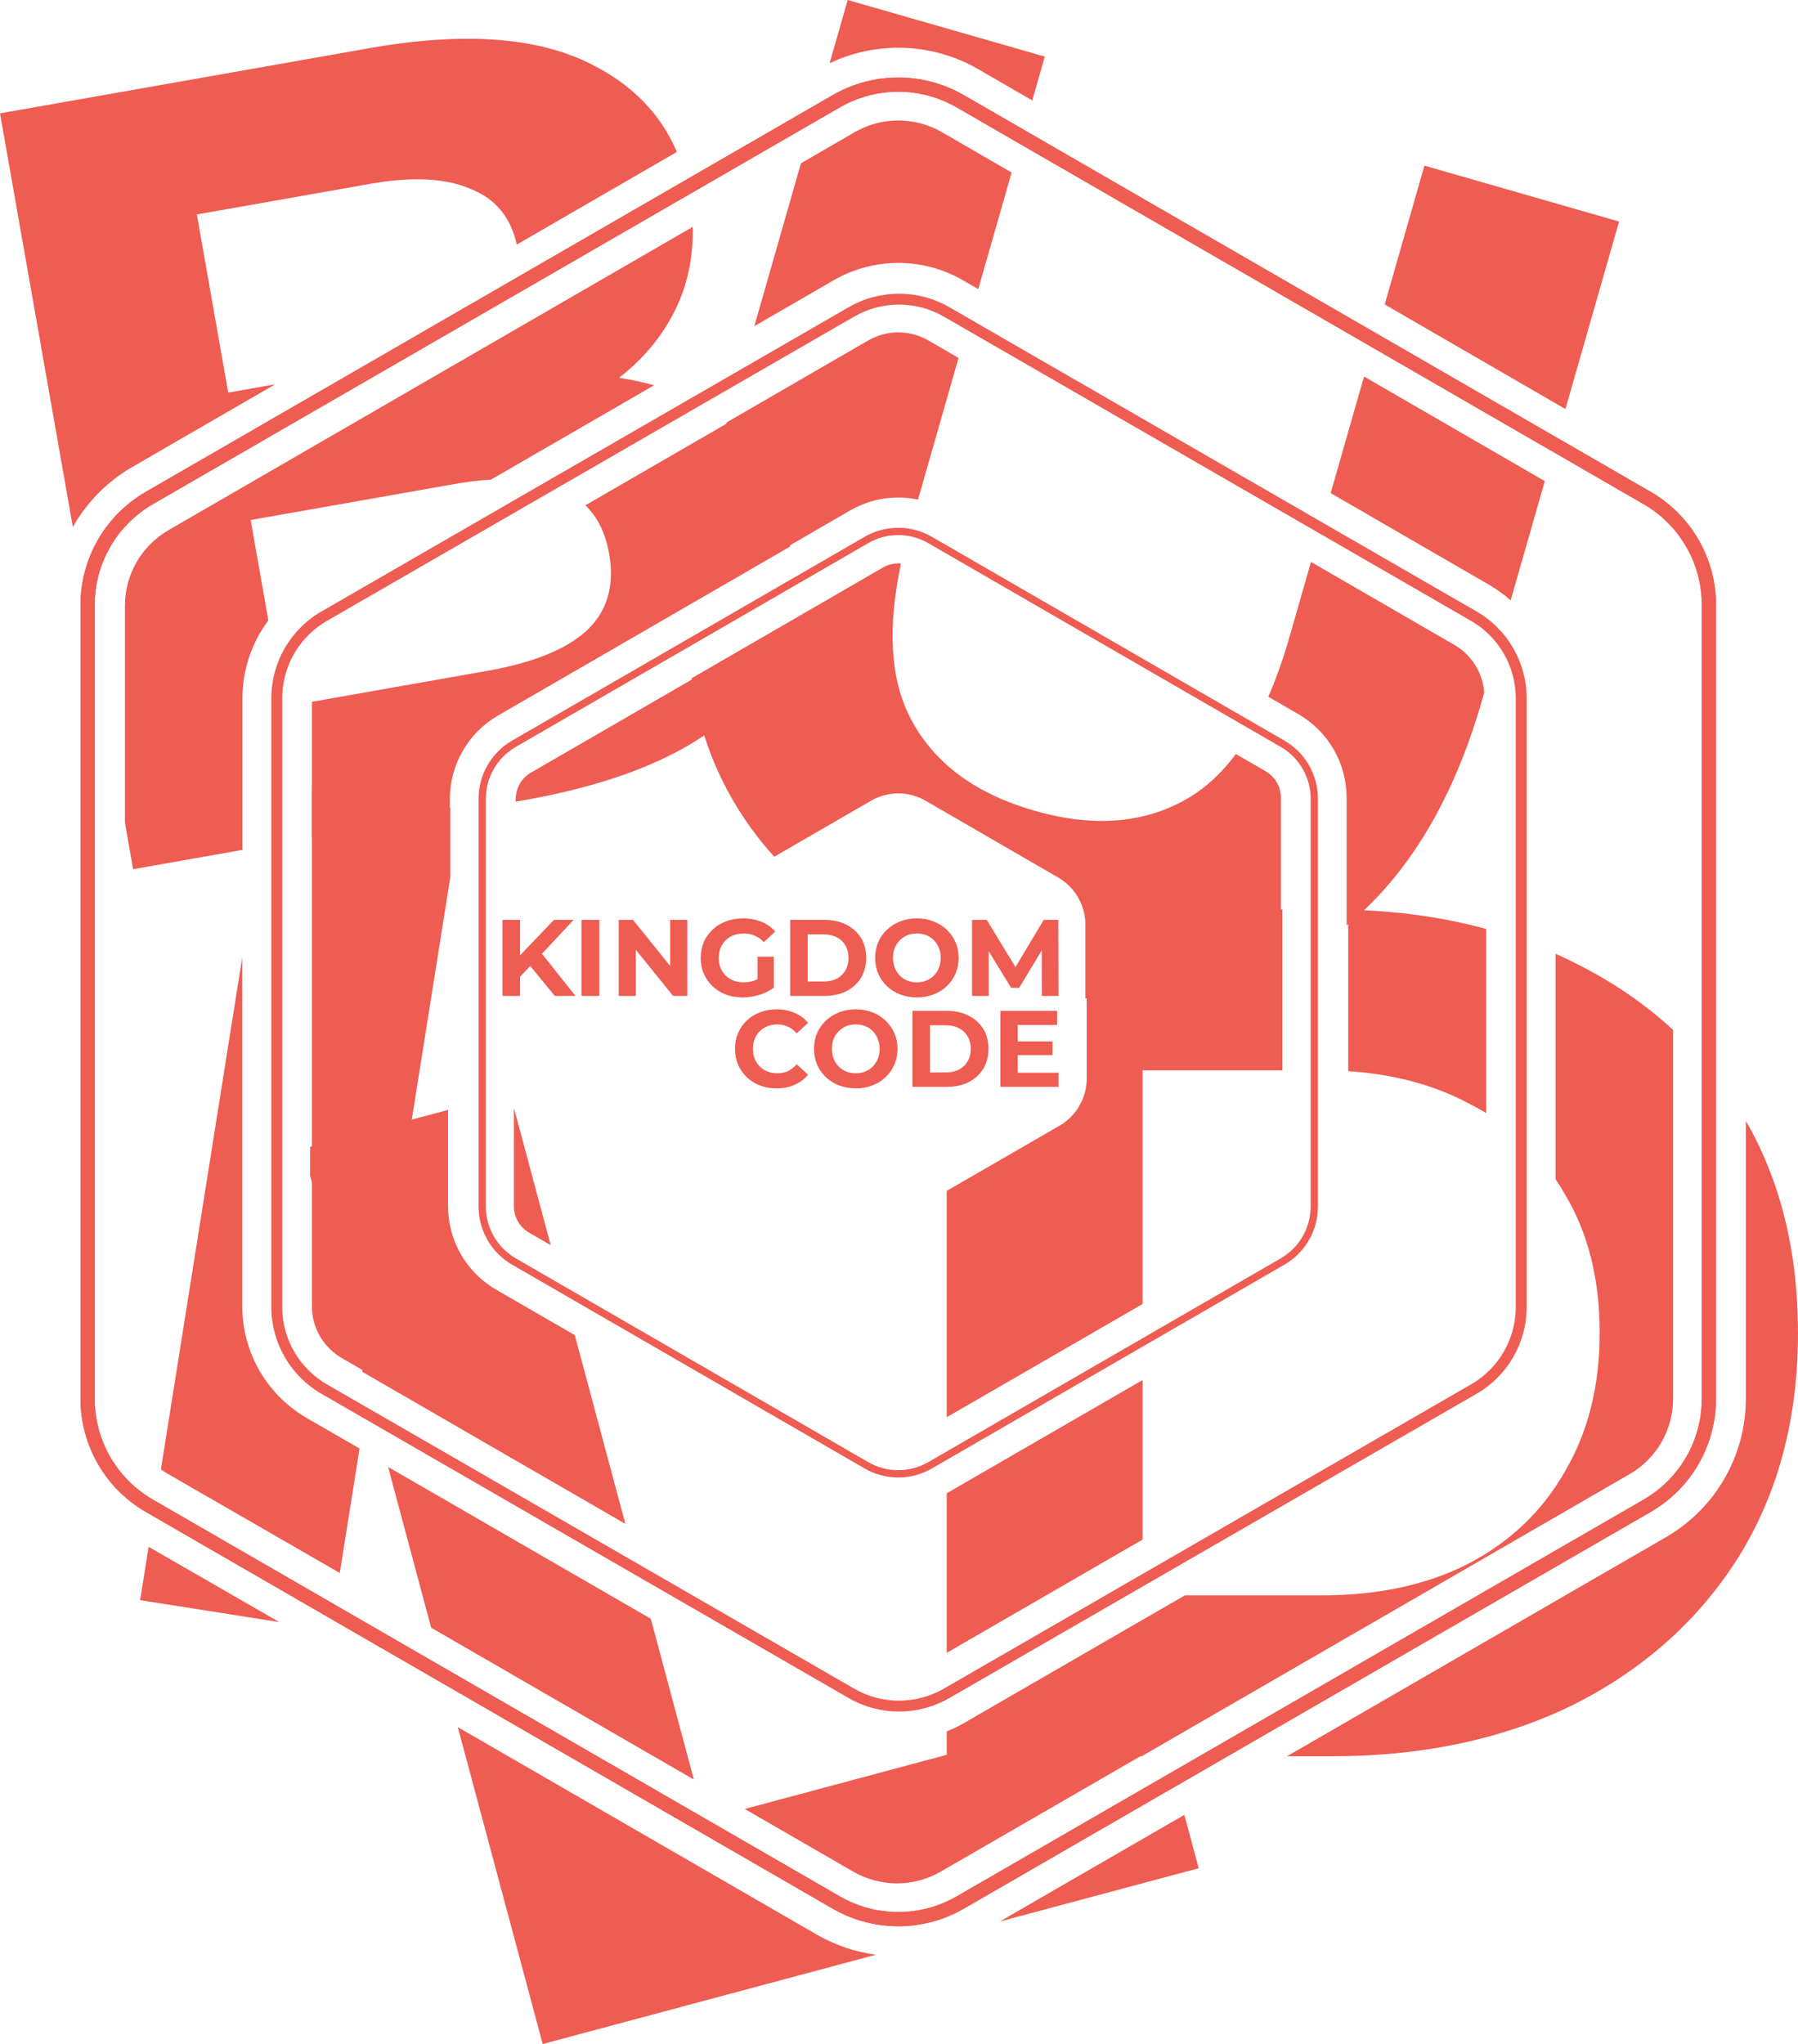
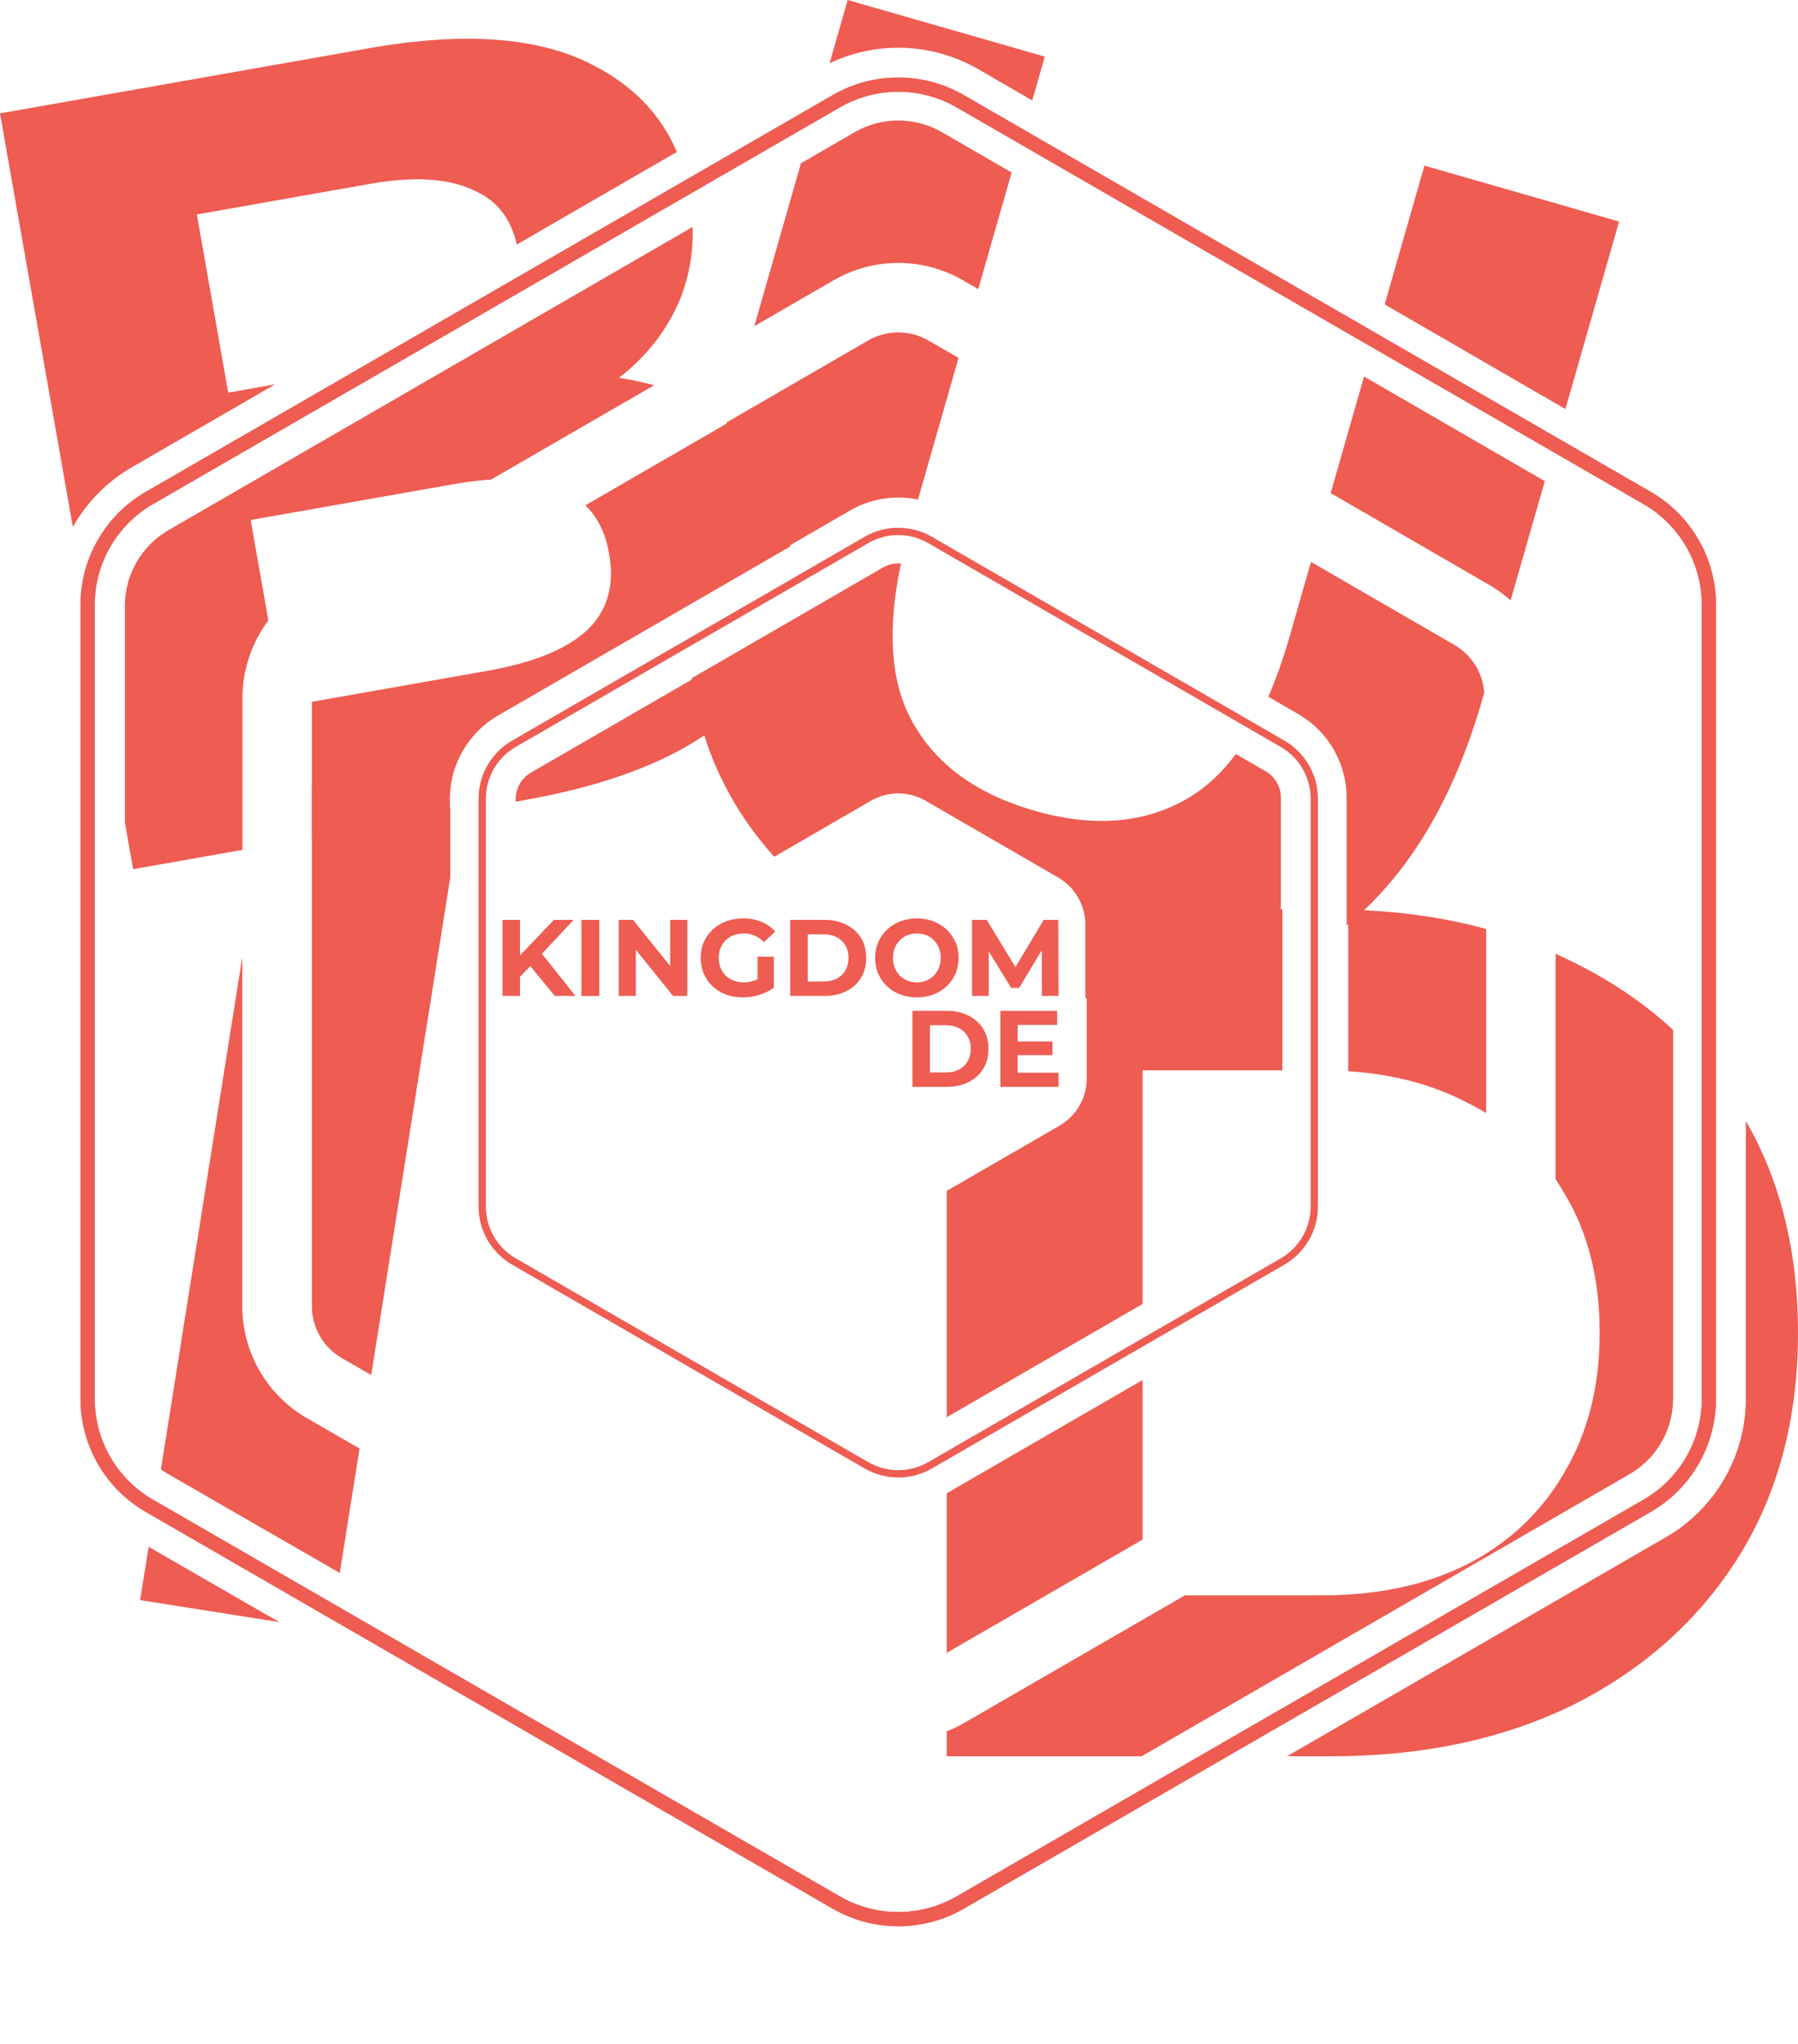
<svg xmlns="http://www.w3.org/2000/svg" width="1206px" height="1371px" viewBox="0 0 1206 1371" version="1.1">
  <title>BUILD22</title>
  <g id="Page-1" stroke="none" stroke-width="1" fill="none" fill-rule="evenodd">
    <g id="BUILD22" fill="#ee5c52">
      <path d="M302,541.655 L209.2,527 L209.2,876.127 C209.2,890.49 216.886,903.776 229.392,910.987 L248.996,922.284 L253.206,895.785 L302,588.608 L302,541.655 Z M206.024,951.306 L241.169,971.556 L227.909,1055.039 L112.755,988.682 C111.085,987.728 109.476,986.684 107.928,985.582 L162.493,642.073 L162.493,876.127 C162.493,907.139 179.09,935.792 206.024,951.306 Z M187.333,1088 L99.681,1037.502 L94,1073.267 L187.333,1088 Z" id="Shape" />
      <path d="M83.795,551.797 L89.291,583 L162.621,570.055 L162.621,468.301 C162.621,449.179 168.898,430.954 179.995,416.144 L168.131,348.792 L304.858,324.657 C313.563,323.12 321.73,322.128 329.362,321.68 L438.708,258.422 C435.883,257.626 432.999,256.904 430.058,256.257 C425.194,255.103 420.241,254.151 415.196,253.398 C433.056,239.563 446.339,222.867 455.044,203.309 C461.898,187.428 465.08,170.394 464.592,152.208 L164.123,326.032 L155.999,330.731 L113.018,355.597 C94.921,366.066 83.795,385.374 83.795,406.247 L83.795,551.797 Z M495.245,291.796 C492.693,289.122 490.038,286.583 487.279,284.18 L392.638,338.93 C400.838,346.841 406.143,357.637 408.553,371.319 C412.38,393.046 407.229,410.384 393.099,423.333 C379.367,435.713 357.309,444.585 326.926,449.949 L209.199,470.731 L209.199,561.833 L301.745,545.497 L301.745,535.948 C301.745,512.842 314.061,491.501 334.043,479.941 L530,366.577 C529.804,365.287 529.592,363.99 529.363,362.688 C524.175,333.236 512.803,309.605 495.245,291.796 Z M527.943,418.83 L356.138,518.22 C349.797,521.889 345.907,528.648 345.907,535.948 L345.907,537.702 L351.169,536.772 C417.723,525.024 465.995,504.057 495.986,473.871 C512.072,457.374 522.725,439.027 527.943,418.83 Z M454.022,101.903 C443.19,76.527 424.191,56.99 397.024,43.292 C360.942,24.77 311.071,21.128 247.409,32.366 L0,76.039 L48.864,353.469 C58.133,337.044 71.719,323.069 88.603,313.301 L146.981,279.529 L155.104,274.83 L184.592,257.77 L153.079,263.333 L132.032,143.836 L248.503,123.275 C276.958,118.253 299.553,119.491 316.29,126.991 C332.53,133.562 342.639,145.91 346.618,164.036 L454.022,101.903 Z" id="Shape" />
-       <path d="M369.378,835.172 L366.159,823.15 L344.685,743 L344.685,809.105 C344.685,816.39 348.575,823.15 354.915,826.809 L369.378,835.172 Z M385.546,895.521 L332.823,865.046 C312.844,853.501 300.53,832.179 300.53,809.105 L300.53,744.447 L208,769.248 L208,788.654 L239.047,904.541 L243.262,920.272 L419.461,1022.114 L385.546,895.521 Z M260.314,983.926 L436.514,1085.76 L465.405,1193.597 L289.204,1091.763 L260.314,983.926 Z M781.333,1168.475 L773.662,1139.859 L499.537,1213.324 L572.3,1255.376 C590.446,1265.861 612.824,1265.861 630.969,1255.376 L781.333,1168.475 Z M794.405,1217.279 L670.569,1288.844 L804,1253.09 L794.405,1217.279 Z M587.51,1311.104 C573.763,1309.286 560.288,1304.788 547.89,1297.626 L307.068,1158.443 L364.015,1371 L587.51,1311.104 Z" id="Shape" />
      <path d="M519.324,574.648 C507.996,562.165 498.204,548.568 489.948,533.857 C476.41,509.737 467.722,483.432 463.884,454.944 L592.262,380.639 C595.978,378.489 600.2,377.595 604.337,377.961 C595.217,420.858 597.182,455.146 610.232,480.824 C625.675,511.209 653.527,532.184 693.784,543.747 C734.049,555.31 768.764,552.307 797.937,534.735 C809.317,527.883 819.654,518.224 828.965,505.757 L848.917,517.305 C855.247,520.969 859.139,527.722 859.139,535.014 L859.139,648.777 C820.155,667.37 776.457,674.297 728.031,669.555 L728.031,620.243 C728.031,611.515 724.927,603.234 719.508,596.749 C716.807,593.522 713.531,590.739 709.779,588.567 L620.822,537.078 C609.503,530.527 595.552,530.527 584.232,537.078 L519.324,574.648 Z M462,405.024 L570.199,342.397 C584.167,334.313 600.406,331.874 615.744,335.08 L642.943,240.071 L622.723,228.368 C610.232,221.138 594.828,221.138 582.338,228.368 L487.498,283.262 L476.856,320.435 C468.322,350.244 463.37,378.441 462,405.024 Z M850.715,467.334 L870.979,479.064 C890.931,490.612 903.23,511.932 903.23,535.014 L903.23,620.826 C944.678,586.85 975.024,536.255 994.27,469.043 L995.535,464.62 C994.607,451.351 987.16,439.307 975.525,432.572 L879.337,376.896 L865.092,426.635 C860.814,441.592 856.019,455.158 850.715,467.334 Z M1036.161,322.711 L1013.253,402.727 C1008.852,398.785 1004.025,395.262 998.794,392.238 L892.548,330.741 L914.931,252.546 L1036.161,322.711 Z M678.545,115.72 L656.155,193.916 L645.992,188.034 C619.105,172.471 585.957,172.471 559.068,188.034 L505.96,218.773 L537.238,109.516 L573.236,88.681 C591.357,78.192 613.704,78.192 631.826,88.681 L678.545,115.72 Z M656.204,46.427 C625.485,28.648 588.151,27.316 556.442,42.433 L568.59,0 L700.796,37.972 L692.38,67.37 L656.204,46.427 Z M1086,148.608 L1050.004,274.361 L928.774,204.194 L955.426,111.104 L1086,148.608 Z" id="Shape" />
      <path d="M860.173,610 L727.424,610 C728.394,613.31 728.912,616.785 728.912,620.333 L728.912,723.38 C728.912,736.455 721.941,748.521 710.636,755.06 L635,798.782 L635,950.586 L766.393,874.623 L766.393,717.92 L860.173,717.92 L860.173,610 Z M766.393,925.641 L635.616,1001.242 C635.411,1001.366 635.206,1001.481 635,1001.596 L635,1108.616 L766.393,1032.653 L766.393,925.641 Z M904.329,718.488 L904.329,610.138 C937.321,610.941 968.167,615.256 996.851,623.085 L996.851,746.613 C992.905,744.211 988.819,741.949 984.577,739.827 C961.442,727.576 934.69,720.462 904.329,718.488 Z M886.44,1070.075 L794.732,1070.075 L646.759,1155.62 C642.953,1157.825 639.022,1159.708 635,1161.287 L635,1178 L765.727,1178 L1093.007,988.79 C1111.102,978.336 1122.225,959.041 1122.225,938.191 L1122.225,690.788 C1103.037,673.088 1080.946,658.06 1055.954,645.703 C1051.827,643.617 1047.65,641.623 1043.416,639.72 L1043.416,790.944 C1045.538,794.094 1047.552,797.335 1049.467,800.682 C1065.145,826.648 1072.988,857.754 1072.988,894 C1072.988,929.704 1065.145,960.809 1049.467,987.31 C1034.324,1013.818 1012.694,1034.38 984.577,1048.979 C957.003,1063.043 924.29,1070.075 886.44,1070.075 Z M1171.01,938.191 L1171.01,751.778 C1194.342,792.285 1206,839.684 1206,894 C1206,951.343 1192.756,1001.382 1166.258,1044.11 C1139.761,1086.311 1102.996,1119.308 1055.954,1143.111 C1008.912,1166.37 954.569,1178 892.926,1178 L863.231,1178 L1117.416,1031.049 C1150.581,1011.877 1171.01,976.494 1171.01,938.191 Z" id="Shape" />
      <path d="M1102.421,338.136 L641.683,72.022 C617.445,58.023 587.559,58.023 563.321,72.022 L102.58,338.136 C78.407,352.098 63.527,377.859 63.527,405.728 L63.527,938.274 C63.527,966.141 78.407,991.902 102.58,1005.864 L563.321,1271.974 C587.559,1285.977 617.445,1285.977 641.683,1271.974 L1102.421,1005.864 C1126.6,991.902 1141.473,966.141 1141.473,938.274 L1141.473,405.728 C1141.473,377.859 1126.6,352.098 1102.421,338.136 Z M1107.193,329.892 L646.45,63.777 C619.262,48.074 585.742,48.074 558.554,63.777 L97.812,329.892 C70.698,345.552 54,374.455 54,405.728 L54,938.274 C54,969.545 70.698,998.447 97.812,1014.111 L558.554,1280.221 C585.742,1295.926 619.262,1295.926 646.45,1280.221 L1107.193,1014.111 C1134.308,998.447 1151,969.545 1151,938.274 L1151,405.728 C1151,374.455 1134.308,345.552 1107.193,329.892 Z" id="Shape" />
      <path d="M1102.421,338.136 L641.683,72.022 C617.445,58.023 587.559,58.023 563.321,72.022 L102.58,338.136 C78.407,352.098 63.527,377.859 63.527,405.728 L63.527,938.274 C63.527,966.141 78.407,991.902 102.58,1005.864 L563.321,1271.974 C587.559,1285.977 617.445,1285.977 641.683,1271.974 L1102.421,1005.864 C1126.6,991.902 1141.473,966.141 1141.473,938.274 L1141.473,405.728 C1141.473,377.859 1126.6,352.098 1102.421,338.136 Z M1107.193,329.892 L646.45,63.777 C619.262,48.074 585.742,48.074 558.554,63.777 L97.812,329.892 C70.698,345.552 54,374.455 54,405.728 L54,938.274 C54,969.545 70.698,998.447 97.812,1014.111 L558.554,1280.221 C585.742,1295.926 619.262,1295.926 646.45,1280.221 L1107.193,1014.111 C1134.308,998.447 1151,969.545 1151,938.274 L1151,405.728 C1151,374.455 1134.308,345.552 1107.193,329.892 Z" id="Shape" />
      <path d="M859.069,500.992 L622.607,364.285 C610.167,357.094 594.829,357.094 582.39,364.285 L345.932,500.992 C333.526,508.163 325.889,521.398 325.889,535.715 L325.889,809.286 C325.889,823.6 333.526,836.836 345.932,844.01 L582.39,980.717 C594.829,987.907 610.168,987.907 622.607,980.717 L859.069,844.01 C871.469,836.836 879.108,823.6 879.108,809.286 L879.108,535.715 C879.108,521.398 871.469,508.163 859.069,500.992 Z M861.511,496.756 L625.053,360.05 C611.1,351.983 593.897,351.983 579.944,360.05 L343.485,496.756 C329.569,504.801 321,519.648 321,535.715 L321,809.286 C321,825.352 329.569,840.201 343.485,848.246 L579.944,984.954 C593.897,993.015 611.1,993.015 625.053,984.954 L861.511,848.246 C875.424,840.201 884,825.352 884,809.286 L884,535.715 C884,519.648 875.424,504.801 861.511,496.756 Z" id="Shape" />
-       <path d="M986.709,416.448 L633.072,212.356 C614.469,201.619 591.53,201.619 572.926,212.356 L219.287,416.448 C200.733,427.156 189.312,446.913 189.312,468.286 L189.312,876.71 C189.312,898.081 200.733,917.841 219.287,928.551 L572.927,1132.642 C591.53,1143.377 614.469,1143.377 633.072,1132.642 L986.709,928.551 C1005.268,917.841 1016.683,898.081 1016.683,876.71 L1016.683,468.286 C1016.683,446.913 1005.268,427.156 986.709,416.448 Z M990.372,410.125 L636.732,206.032 C615.864,193.989 590.135,193.989 569.268,206.032 L215.628,410.124 C194.816,422.135 182,444.302 182,468.286 L182,876.71 C182,900.695 194.816,922.863 215.628,934.872 L569.268,1138.963 C590.135,1151.012 615.864,1151.012 636.732,1138.963 L990.372,934.872 C1011.186,922.863 1024,900.695 1024,876.71 L1024,468.286 C1024,444.302 1011.186,422.135 990.372,410.125 Z" id="Shape" />
      <path d="M347.636,656.343 L346.976,642.718 L371.55,617 L384.753,617 L362.601,640.679 L355.998,647.672 L347.636,656.343 Z M337,668 L337,617 L348.809,617 L348.809,668 L337,668 Z M372.136,668 L353.871,645.779 L361.647,637.4 L386,668 L372.136,668 Z" id="Shape" fill-rule="nonzero" />
      <polygon id="Path" fill-rule="nonzero" points="390 668 390 617 402 617 402 668" />
      <polygon id="Path" fill-rule="nonzero" points="415 668 415 617 424.601 617 454.194 653.72 449.536 653.72 449.536 617 461 617 461 668 451.471 668 421.807 631.28 426.464 631.28 426.464 668" />
      <path d="M498.172,669 C494.091,669 490.33,668.365 486.888,667.096 C483.496,665.779 480.521,663.924 477.965,661.533 C475.457,659.141 473.491,656.335 472.065,653.114 C470.688,649.893 470,646.356 470,642.5 C470,638.644 470.688,635.106 472.065,631.886 C473.491,628.665 475.482,625.858 478.038,623.467 C480.595,621.075 483.594,619.245 487.035,617.977 C490.477,616.659 494.262,616 498.392,616 C502.965,616 507.07,616.756 510.708,618.269 C514.396,619.782 517.493,621.978 520,624.858 L512.33,631.886 C510.463,629.934 508.422,628.493 506.21,627.566 C503.997,626.59 501.588,626.102 498.983,626.102 C496.476,626.102 494.189,626.492 492.124,627.274 C490.059,628.054 488.265,629.177 486.741,630.641 C485.265,632.105 484.111,633.838 483.275,635.839 C482.488,637.839 482.094,640.06 482.094,642.5 C482.094,644.891 482.488,647.087 483.275,649.088 C484.111,651.089 485.265,652.846 486.741,654.359 C488.265,655.823 490.035,656.945 492.05,657.726 C494.115,658.507 496.377,658.897 498.835,658.897 C501.195,658.897 503.481,658.532 505.693,657.8 C507.955,657.019 510.143,655.726 512.257,653.919 L519.042,662.484 C516.239,664.583 512.97,666.193 509.233,667.316 C505.546,668.439 501.859,669 498.172,669 Z M508.127,660.948 L508.127,641.695 L519.042,641.695 L519.042,662.484 L508.127,660.948 Z" id="Shape" fill-rule="nonzero" />
      <path d="M530,668 L530,617 L553.037,617 C558.543,617 563.397,618.069 567.598,620.206 C571.8,622.295 575.084,625.233 577.45,629.021 C579.817,632.81 581,637.303 581,642.5 C581,647.649 579.817,652.141 577.45,655.979 C575.084,659.767 571.8,662.73 567.598,664.867 C563.397,666.955 558.543,668 553.037,668 L530,668 Z M541.736,658.309 L552.457,658.309 C555.838,658.309 558.76,657.678 561.223,656.416 C563.734,655.104 565.666,653.258 567.019,650.878 C568.419,648.498 569.119,645.706 569.119,642.5 C569.119,639.246 568.419,636.452 567.019,634.122 C565.666,631.742 563.734,629.92 561.223,628.657 C558.76,627.346 555.838,626.69 552.457,626.69 L541.736,626.69 L541.736,658.309 Z" id="Shape" fill-rule="nonzero" />
      <path d="M615.073,669 C611.027,669 607.275,668.341 603.814,667.023 C600.402,665.706 597.43,663.851 594.895,661.46 C592.41,659.069 590.46,656.262 589.047,653.041 C587.682,649.821 587,646.306 587,642.5 C587,638.693 587.682,635.179 589.047,631.958 C590.46,628.738 592.434,625.931 594.968,623.54 C597.503,621.149 600.476,619.294 603.887,617.977 C607.299,616.659 611.003,616 615,616 C619.045,616 622.749,616.659 626.112,617.977 C629.524,619.294 632.472,621.149 634.958,623.54 C637.492,625.931 639.466,628.738 640.879,631.958 C642.293,635.131 643,638.644 643,642.5 C643,646.306 642.293,649.845 640.879,653.114 C639.466,656.335 637.492,659.141 634.958,661.533 C632.472,663.875 629.524,665.706 626.112,667.023 C622.749,668.341 619.069,669 615.073,669 Z M615,658.897 C617.291,658.897 619.386,658.507 621.287,657.726 C623.236,656.945 624.942,655.823 626.405,654.359 C627.866,652.895 628.987,651.162 629.767,649.161 C630.596,647.161 631.01,644.94 631.01,642.5 C631.01,640.06 630.596,637.839 629.767,635.839 C628.987,633.838 627.866,632.105 626.405,630.641 C624.991,629.177 623.31,628.054 621.36,627.274 C619.411,626.492 617.291,626.102 615,626.102 C612.709,626.102 610.589,626.492 608.639,627.274 C606.739,628.054 605.057,629.177 603.595,630.641 C602.133,632.105 600.987,633.838 600.159,635.839 C599.379,637.839 598.989,640.06 598.989,642.5 C598.989,644.891 599.379,647.112 600.159,649.161 C600.987,651.162 602.108,652.895 603.522,654.359 C604.984,655.823 606.69,656.945 608.639,657.726 C610.589,658.507 612.709,658.897 615,658.897 Z" id="Shape" fill-rule="nonzero" />
      <polygon id="Path" fill-rule="nonzero" points="652 668 652 617 661.847 617 683.751 652.991 678.538 652.991 700.07 617 709.851 617 710 668 698.82 668 698.754 633.976 700.806 633.976 683.611 662.609 678.24 662.609 660.672 633.976 663.171 633.976 663.171 668" />
-       <path d="M520.801,730 C516.839,730 513.148,729.365 509.724,728.096 C506.35,726.779 503.416,724.924 500.922,722.533 C498.427,720.141 496.471,717.335 495.054,714.114 C493.685,710.893 493,707.356 493,703.5 C493,699.644 493.685,696.106 495.054,692.886 C496.471,689.665 498.427,686.858 500.922,684.467 C503.465,682.075 506.424,680.245 509.798,678.977 C513.172,677.659 516.864,677 520.874,677 C525.325,677 529.334,677.781 532.905,679.343 C536.523,680.856 539.555,683.1 542,686.078 L534.371,693.105 C532.611,691.104 530.655,689.616 528.503,688.639 C526.352,687.614 524.004,687.103 521.461,687.103 C519.065,687.103 516.864,687.492 514.859,688.274 C512.854,689.054 511.118,690.177 509.651,691.641 C508.184,693.105 507.035,694.838 506.203,696.839 C505.421,698.839 505.03,701.06 505.03,703.5 C505.03,705.94 505.421,708.161 506.203,710.161 C507.035,712.162 508.184,713.895 509.651,715.359 C511.118,716.823 512.854,717.945 514.859,718.726 C516.864,719.508 519.065,719.897 521.461,719.897 C524.004,719.897 526.352,719.41 528.503,718.434 C530.655,717.409 532.611,715.871 534.371,713.822 L542,720.849 C539.555,723.826 536.523,726.096 532.905,727.657 C529.334,729.219 525.3,730 520.801,730 Z" id="Path" fill-rule="nonzero" />
-       <path d="M574.073,730 C570.027,730 566.275,729.341 562.814,728.023 C559.403,726.706 556.43,724.851 553.895,722.46 C551.41,720.069 549.46,717.262 548.047,714.041 C546.682,710.821 546,707.306 546,703.5 C546,699.693 546.682,696.179 548.047,692.958 C549.46,689.738 551.434,686.931 553.968,684.54 C556.503,682.149 559.476,680.294 562.887,678.977 C566.299,677.659 570.003,677 574,677 C578.045,677 581.749,677.659 585.112,678.977 C588.524,680.294 591.472,682.149 593.958,684.54 C596.492,686.931 598.466,689.738 599.879,692.958 C601.293,696.131 602,699.644 602,703.5 C602,707.306 601.293,710.845 599.879,714.114 C598.466,717.335 596.492,720.141 593.958,722.533 C591.472,724.875 588.524,726.706 585.112,728.023 C581.749,729.341 578.07,730 574.073,730 Z M574,719.897 C576.291,719.897 578.386,719.508 580.287,718.726 C582.236,717.945 583.942,716.823 585.405,715.359 C586.867,713.895 587.988,712.162 588.767,710.161 C589.596,708.161 590.011,705.94 590.011,703.5 C590.011,701.06 589.596,698.839 588.767,696.839 C587.988,694.838 586.867,693.105 585.405,691.641 C583.991,690.177 582.31,689.054 580.36,688.274 C578.411,687.492 576.291,687.103 574,687.103 C571.709,687.103 569.589,687.492 567.64,688.274 C565.739,689.054 564.058,690.177 562.595,691.641 C561.133,693.105 559.987,694.838 559.159,696.839 C558.379,698.839 557.989,701.06 557.989,703.5 C557.989,705.891 558.379,708.112 559.159,710.161 C559.987,712.162 561.108,713.895 562.522,715.359 C563.984,716.823 565.69,717.945 567.64,718.726 C569.589,719.508 571.709,719.897 574,719.897 Z" id="Shape" fill-rule="nonzero" />
      <path d="M612,729 L612,678 L635.035,678 C640.54,678 645.394,679.069 649.595,681.206 C653.794,683.295 657.08,686.233 659.445,690.021 C661.809,693.81 663,698.303 663,703.5 C663,708.649 661.809,713.141 659.445,716.979 C657.08,720.767 653.794,723.73 649.595,725.867 C645.394,727.955 640.54,729 635.035,729 L612,729 Z M623.735,719.309 L634.456,719.309 C637.836,719.309 640.758,718.679 643.221,717.416 C645.732,716.104 647.664,714.258 649.016,711.878 C650.417,709.498 651.116,706.706 651.116,703.5 C651.116,700.246 650.417,697.452 649.016,695.122 C647.664,692.742 645.732,690.92 643.221,689.657 C640.758,688.346 637.836,687.69 634.456,687.69 L623.735,687.69 L623.735,719.309 Z" id="Shape" fill-rule="nonzero" />
      <path d="M681.724,698.546 L705.966,698.546 L705.966,707.725 L681.724,707.725 L681.724,698.546 Z M682.583,719.528 L710,719.528 L710,729 L671,729 L671,678 L709.06,678 L709.06,687.472 L682.583,687.472 L682.583,719.528 Z" id="Shape" fill-rule="nonzero" />
    </g>
  </g>
</svg>